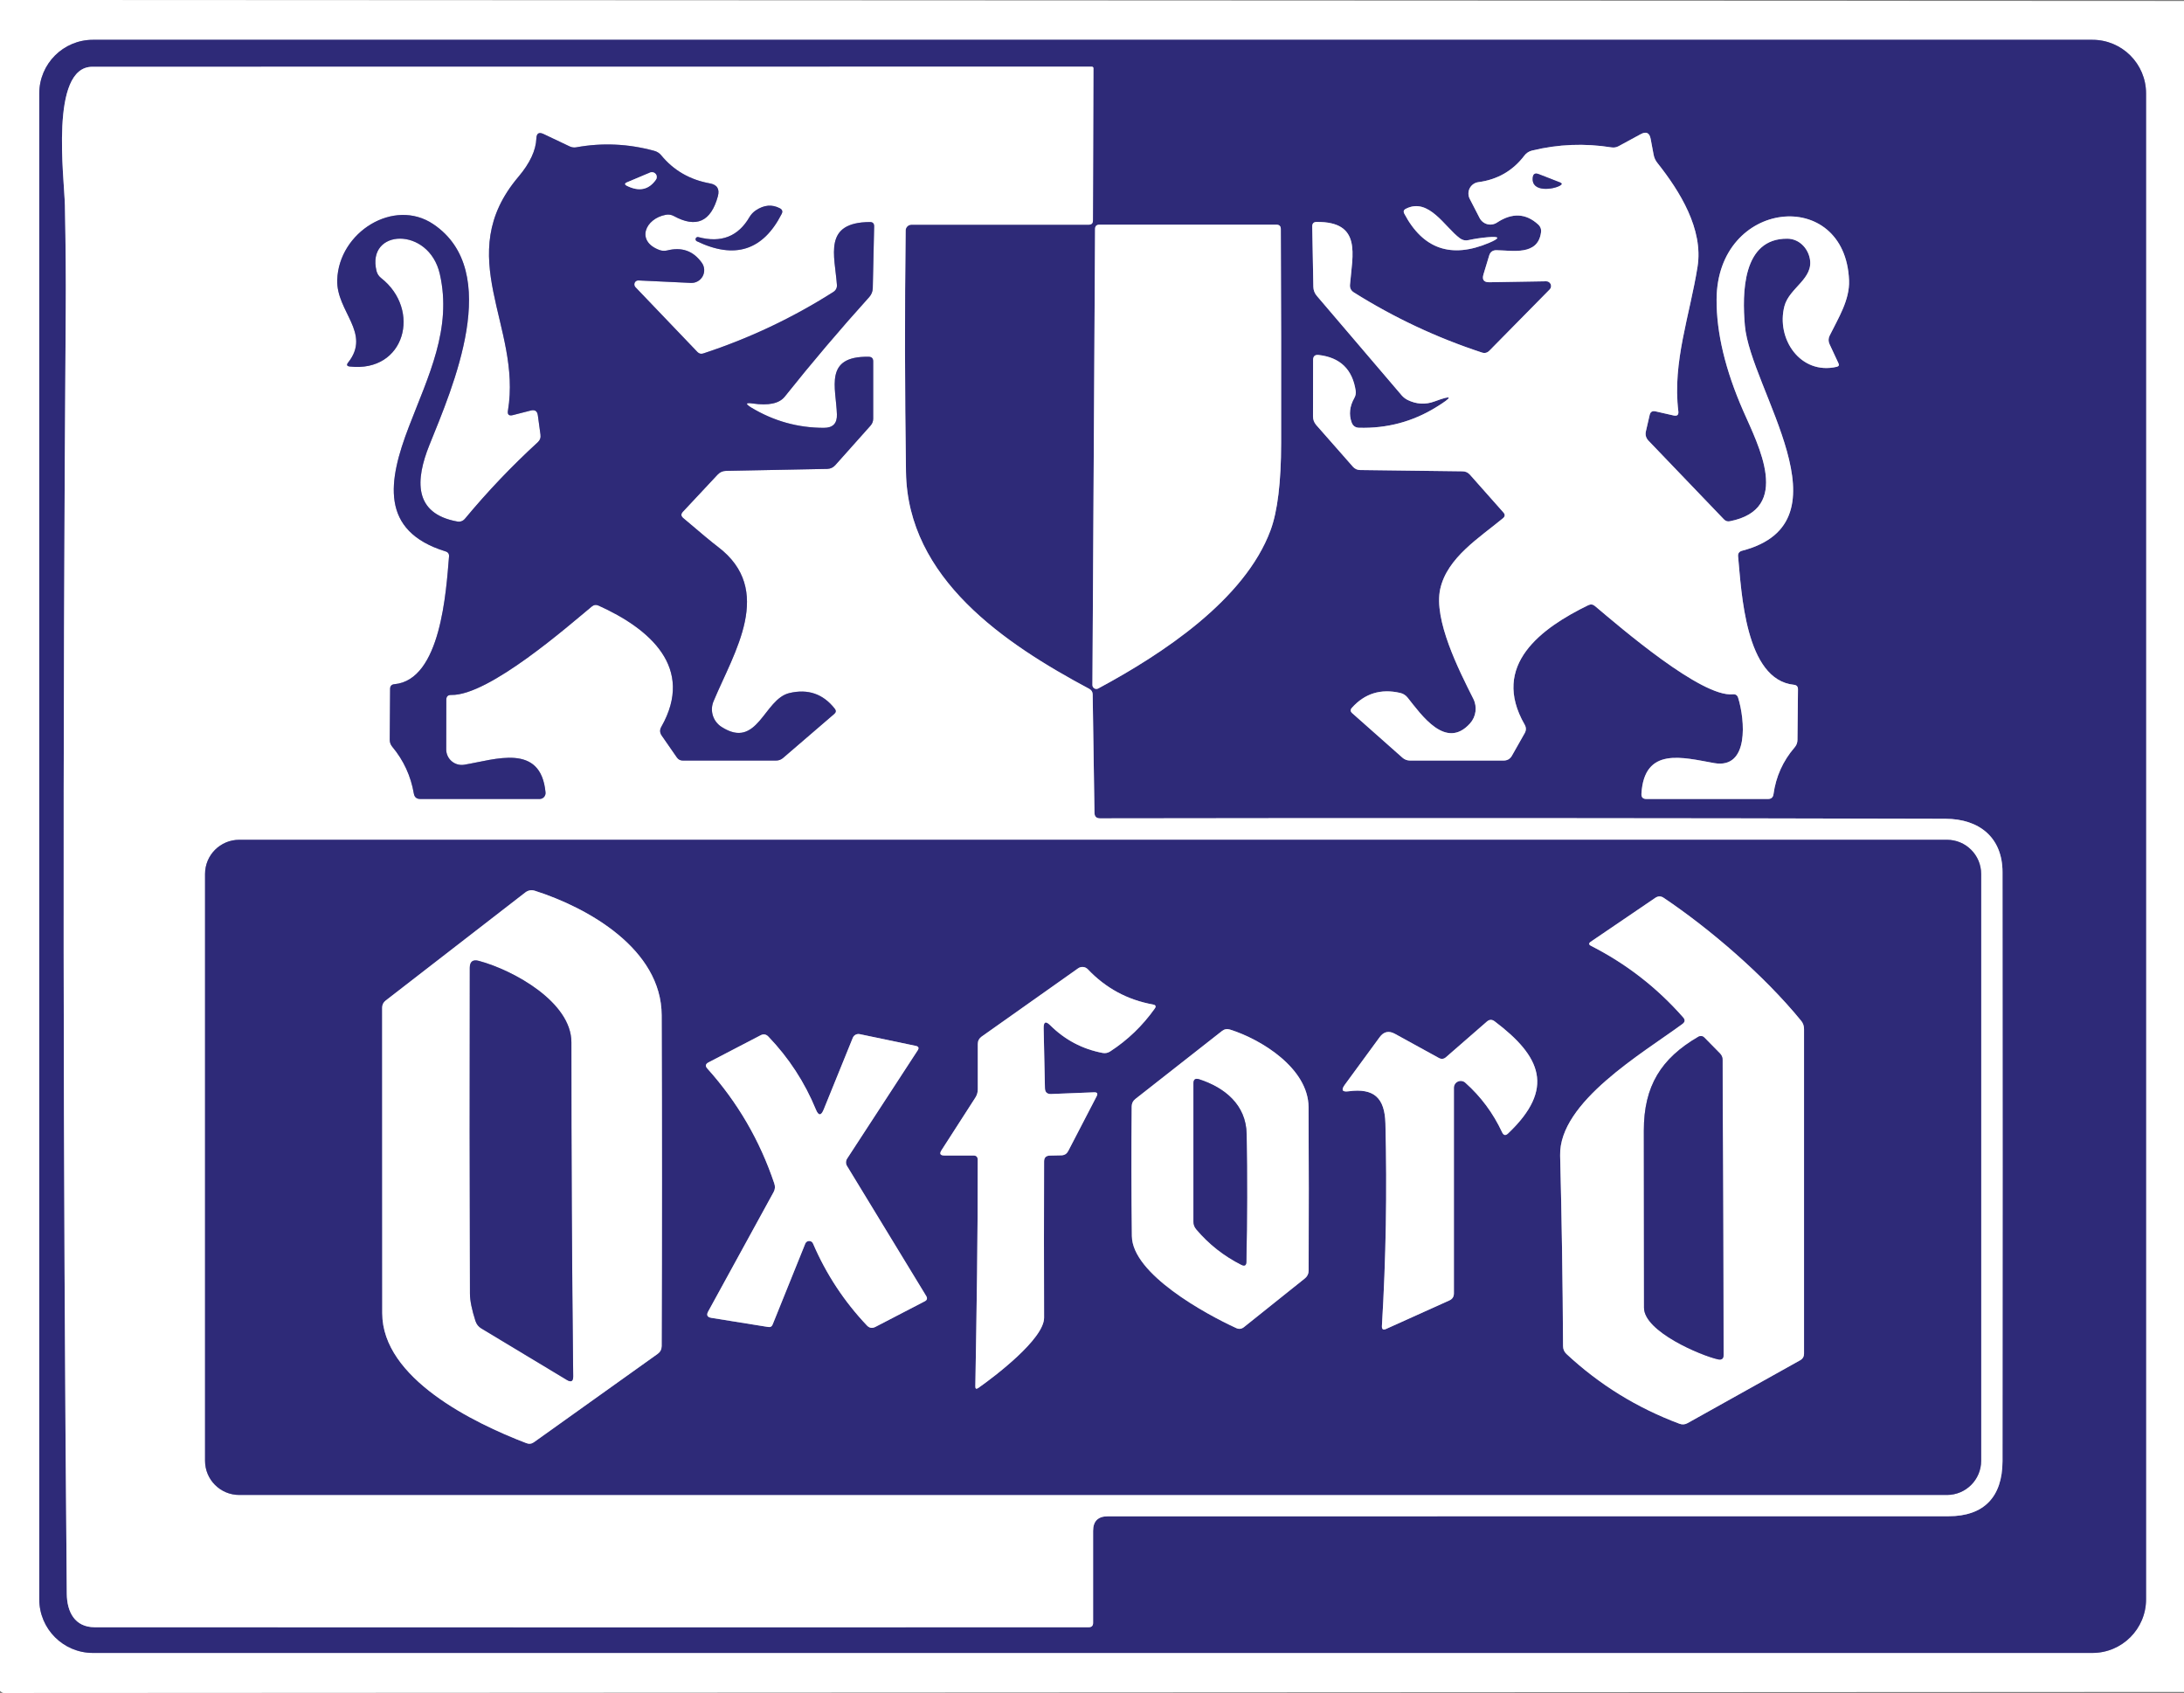
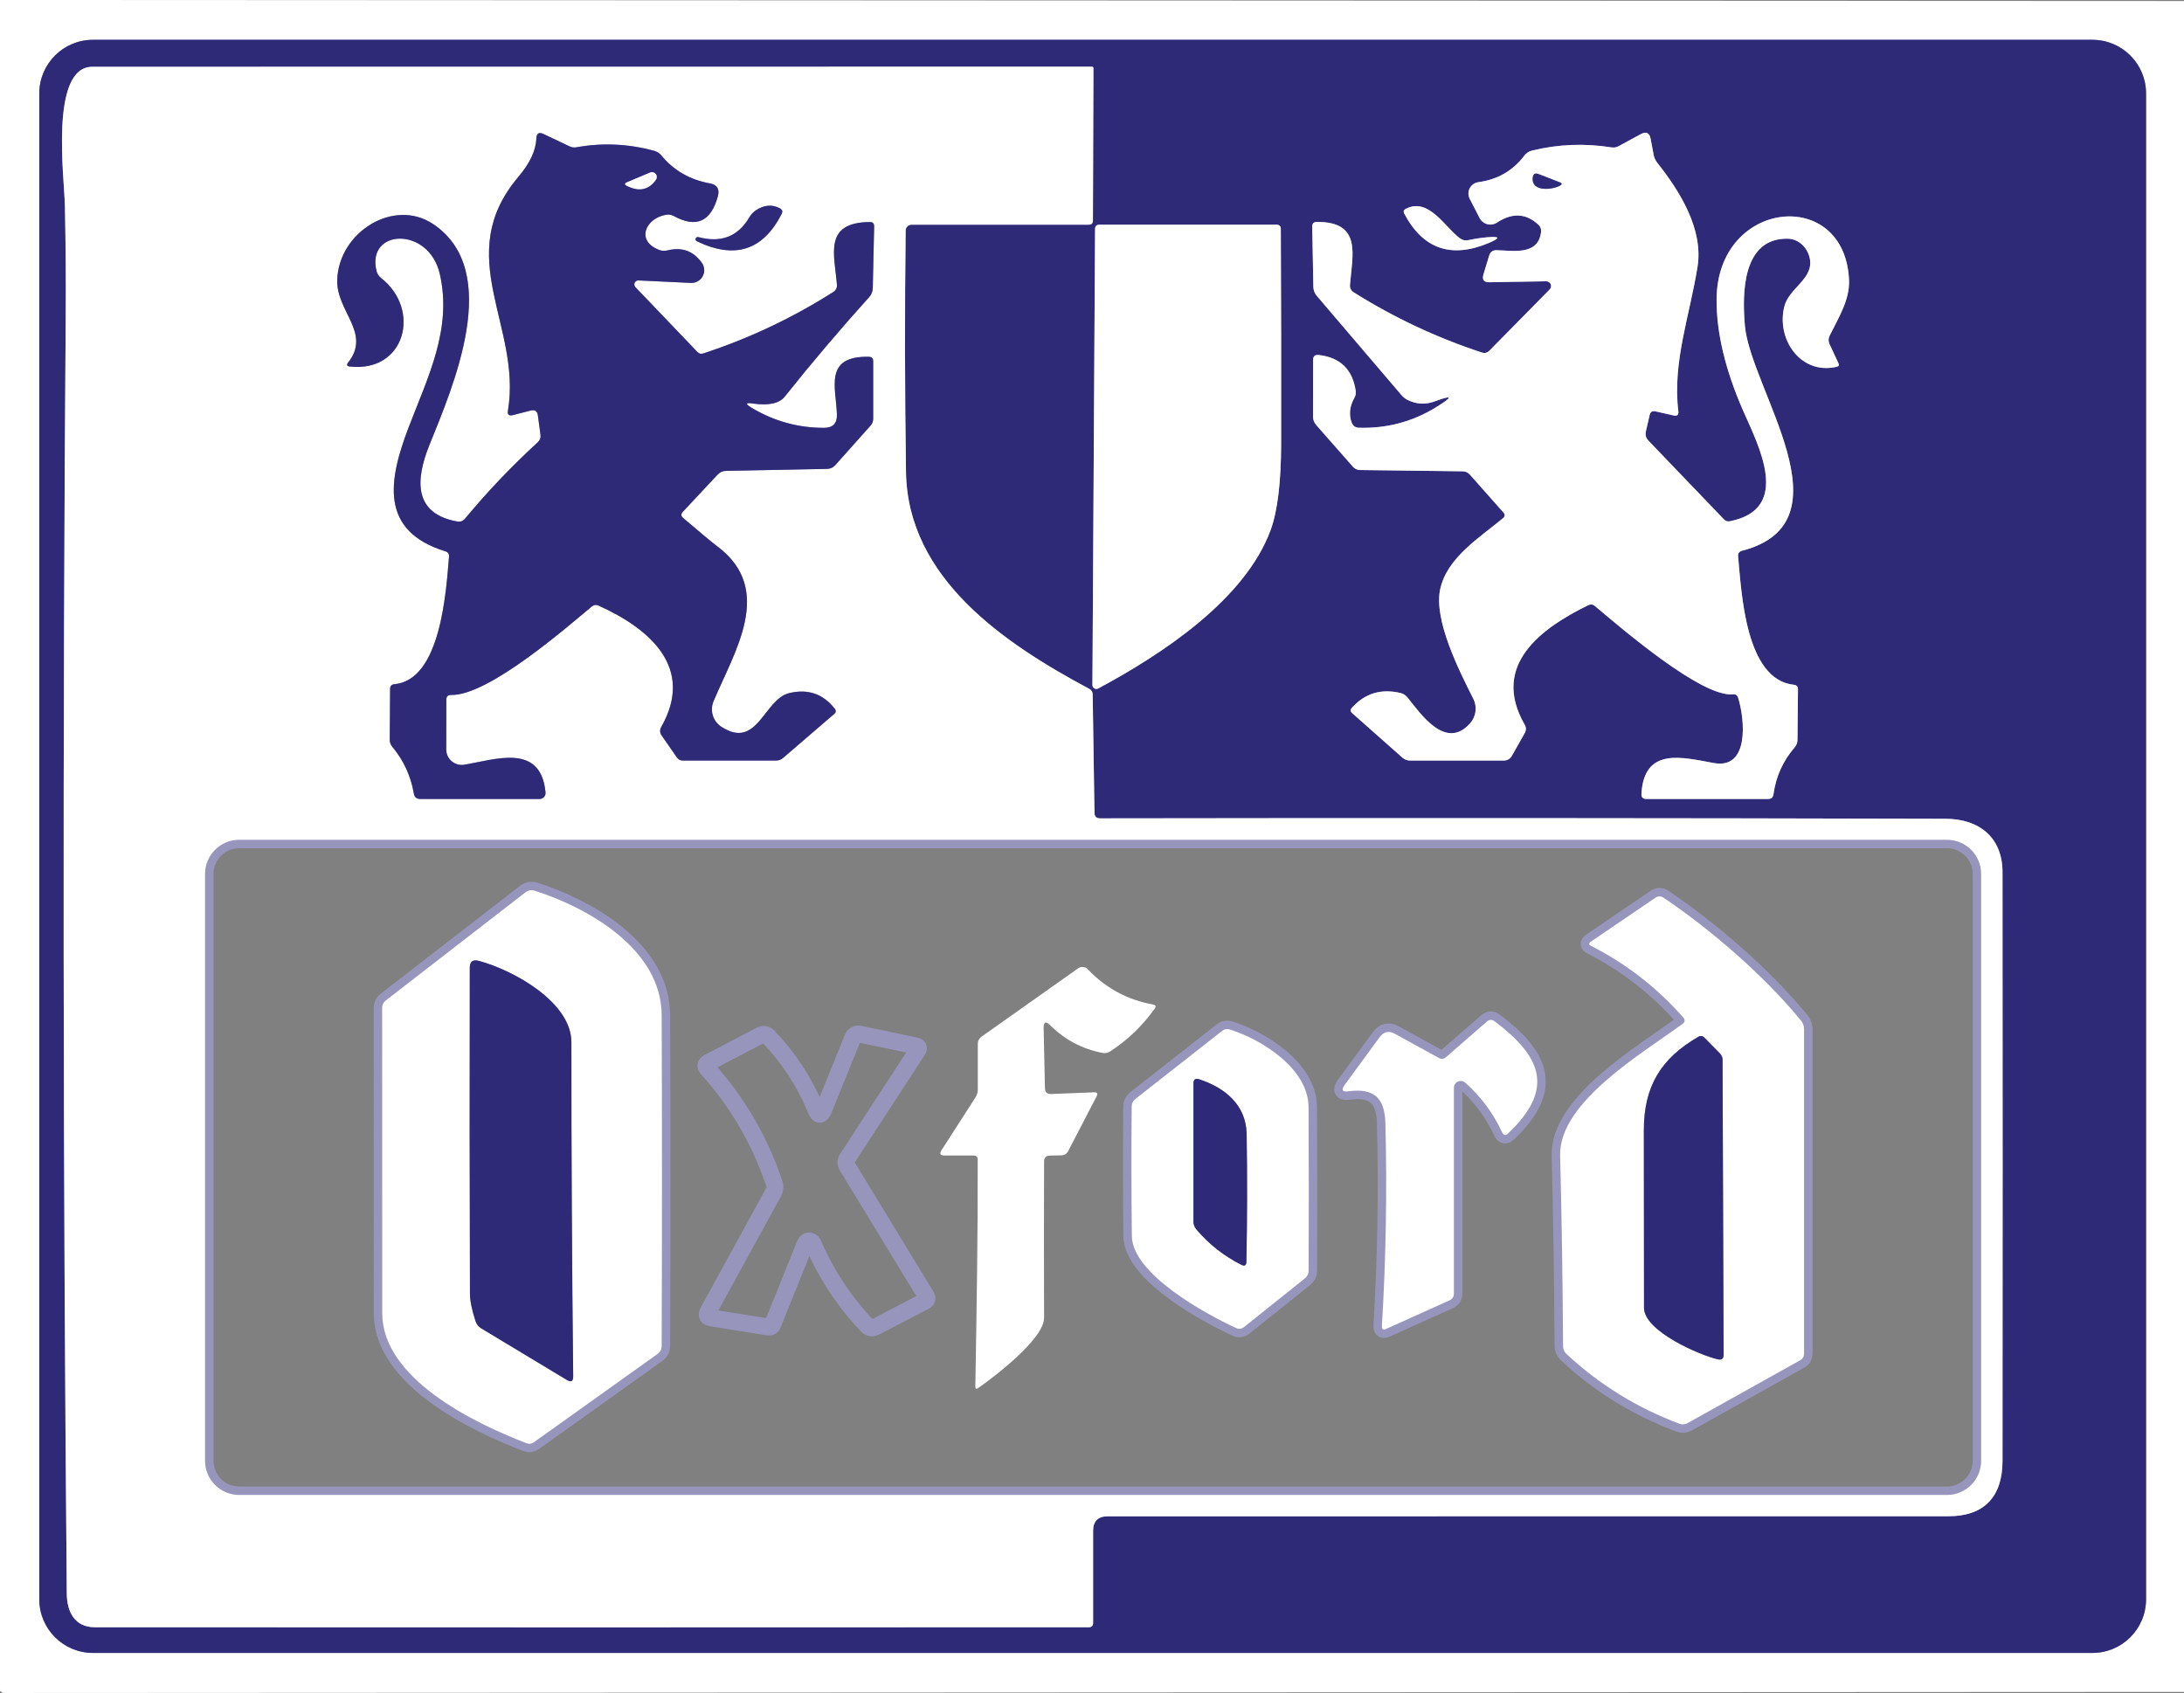
<svg xmlns="http://www.w3.org/2000/svg" width="129px" height="100px" viewBox="0 0 129 100" version="1.1">
  <rect x="0" y="0" width="129" height="100" fill="#808080" stroke="none" />
  <title>Hamelin gmbh Oxoford Markenlogo</title>
  <g id="Hamelin-gmbh-Oxoford-Markenlogo" stroke="none" stroke-width="1" fill="none" fill-rule="evenodd">
    <g id="1873955">
      <g id="Group" transform="translate(2.32, 2.351)" stroke="#9795BC">
        <path d="M124.439,3.168 C124.439,1.418 123.021,-3.58407433e-15 121.271,-3.58407433e-15 L3.168,-3.58407433e-15 C1.418,-3.58407433e-15 2.68805575e-15,1.418 2.68805575e-15,3.168 L2.68805575e-15,92.116 C2.68805575e-15,93.865 1.418,95.284 3.168,95.284 L121.271,95.284 C123.021,95.284 124.439,93.865 124.439,92.116 L124.439,3.168" id="Path" />
        <path d="M1.564,15.839 C1.379,41.153 1.399,66.47 1.624,91.788 C1.634,92.878 2.108,93.76 3.264,93.765 C22.835,93.776 42.409,93.776 61.987,93.765 C62.159,93.765 62.245,93.68 62.245,93.508 L62.245,88.081 C62.245,87.502 62.534,87.213 63.112,87.213 C79.694,87.213 96.251,87.211 112.782,87.208 C114.85,87.208 115.955,86.078 115.96,83.955 C115.97,72.36 115.97,60.763 115.96,49.165 C115.96,47.142 114.613,46.018 112.59,46.013 C95.958,45.969 79.314,45.96 62.658,45.987 C62.44,45.987 62.329,45.878 62.325,45.66 L62.219,38.663 C62.216,38.519 62.15,38.411 62.023,38.34 C57.019,35.667 51.289,31.823 51.193,25.528 C51.122,20.763 51.116,16.008 51.173,11.264 C51.173,11.074 51.329,10.921 51.521,10.921 L61.987,10.921 C62.152,10.921 62.235,10.838 62.235,10.673 L62.265,1.69 C62.265,1.623 62.231,1.589 62.164,1.589 C42.485,1.586 22.808,1.587 3.132,1.594 C0.6,1.594 1.483,8.197 1.513,9.791 C1.56,12.249 1.577,14.265 1.564,15.839" id="Path" />
        <path d="M100.58,30.179 C107.097,28.484 101.064,20.636 100.741,16.873 C100.58,14.981 100.585,11.718 103.259,11.748 C103.929,11.758 104.434,12.272 104.57,12.883 C104.847,14.103 103.375,14.633 103.082,15.723 C102.567,17.649 104.02,19.818 106.174,19.314 C106.292,19.284 106.324,19.215 106.27,19.107 L105.745,17.982 C105.665,17.811 105.666,17.641 105.75,17.473 C106.265,16.434 106.941,15.364 106.895,14.209 C106.673,8.646 99.097,9.402 99.072,15.339 C99.062,17.31 99.586,19.504 100.646,21.922 C101.538,23.96 103.541,27.718 99.854,28.439 C99.719,28.466 99.603,28.429 99.506,28.328 L95.052,23.682 C94.9,23.524 94.848,23.339 94.895,23.127 L95.117,22.164 C95.161,21.976 95.277,21.903 95.465,21.947 L96.53,22.189 C96.745,22.24 96.839,22.156 96.812,21.937 C96.454,19.052 97.498,16.242 97.947,13.402 C98.3,11.188 96.898,8.943 95.586,7.289 C95.462,7.137 95.383,6.966 95.349,6.774 L95.178,5.856 C95.111,5.493 94.916,5.399 94.593,5.574 L93.281,6.285 C93.15,6.356 93.011,6.379 92.863,6.356 C91.285,6.103 89.722,6.166 88.172,6.542 C87.987,6.589 87.837,6.687 87.723,6.835 C87.043,7.733 86.137,8.257 85.004,8.409 C84.785,8.436 84.594,8.569 84.492,8.765 C84.39,8.961 84.389,9.195 84.489,9.392 L85.074,10.527 C85.168,10.708 85.334,10.84 85.531,10.891 C85.727,10.942 85.935,10.907 86.103,10.794 C86.995,10.206 87.803,10.243 88.53,10.905 C88.671,11.033 88.728,11.191 88.701,11.38 C88.515,12.762 87.037,12.444 86.063,12.429 C85.844,12.429 85.703,12.533 85.639,12.741 L85.301,13.856 C85.207,14.172 85.325,14.327 85.654,14.32 L89.009,14.265 C89.123,14.263 89.227,14.33 89.272,14.435 C89.318,14.54 89.295,14.662 89.216,14.744 L85.649,18.366 C85.522,18.493 85.374,18.529 85.206,18.472 C82.542,17.597 80.022,16.414 77.644,14.921 C77.48,14.816 77.404,14.667 77.417,14.472 C77.564,12.691 78.134,10.729 75.44,10.759 C75.272,10.763 75.188,10.85 75.188,11.021 L75.253,14.583 C75.257,14.788 75.326,14.969 75.46,15.127 L80.474,21.004 C80.572,21.115 80.686,21.204 80.817,21.271 C81.345,21.53 81.876,21.56 82.411,21.362 C83.501,20.958 83.531,21.073 82.502,21.705 C81.116,22.559 79.598,22.963 77.947,22.916 C77.732,22.909 77.587,22.803 77.513,22.598 C77.345,22.127 77.399,21.646 77.675,21.155 C77.749,21.024 77.776,20.884 77.755,20.736 C77.567,19.469 76.839,18.763 75.571,18.618 C75.349,18.591 75.238,18.69 75.238,18.916 L75.233,22.245 C75.233,22.436 75.297,22.606 75.425,22.754 L77.594,25.221 C77.705,25.345 77.844,25.409 78.013,25.412 L84.061,25.488 C84.235,25.488 84.382,25.554 84.499,25.685 L86.477,27.914 C86.591,28.039 86.583,28.155 86.451,28.262 C85.064,29.412 83.163,30.583 82.749,32.434 C82.346,34.26 83.849,37.231 84.701,38.921 C84.945,39.401 84.866,39.982 84.504,40.383 C83.082,41.962 81.644,39.889 80.822,38.855 C80.704,38.71 80.557,38.618 80.378,38.578 C79.238,38.315 78.288,38.609 77.528,39.46 C77.431,39.571 77.438,39.675 77.549,39.773 L80.515,42.401 C80.639,42.512 80.785,42.569 80.953,42.573 L86.492,42.573 C86.71,42.573 86.873,42.478 86.981,42.29 L87.738,40.953 C87.832,40.785 87.83,40.617 87.733,40.449 C85.705,36.923 88.747,34.734 91.491,33.397 C91.635,33.327 91.768,33.343 91.889,33.448 C93.392,34.714 98.179,38.845 100.025,38.658 C100.193,38.641 100.301,38.714 100.348,38.875 C100.747,40.161 101.009,43.087 98.931,42.724 C97.084,42.396 94.794,41.73 94.633,44.54 C94.623,44.741 94.719,44.842 94.921,44.842 L102.113,44.842 C102.298,44.842 102.404,44.75 102.431,44.565 C102.576,43.519 102.991,42.598 103.677,41.801 C103.792,41.67 103.849,41.518 103.849,41.347 L103.879,38.361 C103.879,38.203 103.8,38.115 103.642,38.098 C100.757,37.806 100.545,32.605 100.343,30.522 C100.323,30.34 100.402,30.226 100.58,30.179" id="Path" />
        <path d="M83.914,11.728 C83.032,11.087 82.073,9.286 80.716,9.982 C80.588,10.046 80.558,10.142 80.625,10.27 C81.732,12.361 83.4,12.937 85.629,11.995 C86.305,11.709 86.278,11.598 85.549,11.662 C85.169,11.696 84.79,11.753 84.414,11.834 C84.232,11.874 84.066,11.839 83.914,11.728" id="Path" />
-         <path d="M62.361,11.178 L62.204,38.108 C62.203,38.191 62.246,38.268 62.316,38.31 C62.387,38.353 62.475,38.355 62.547,38.315 C66.32,36.288 71.203,33.084 72.726,28.968 C73.14,27.852 73.348,26.135 73.352,23.818 C73.359,19.625 73.352,15.412 73.332,11.178 C73.332,11.006 73.244,10.921 73.069,10.921 L62.618,10.921 C62.446,10.921 62.361,11.006 62.361,11.178" id="Path" />
+         <path d="M62.361,11.178 L62.204,38.108 C62.203,38.191 62.246,38.268 62.316,38.31 C62.387,38.353 62.475,38.355 62.547,38.315 C66.32,36.288 71.203,33.084 72.726,28.968 C73.14,27.852 73.348,26.135 73.352,23.818 C73.359,19.625 73.352,15.412 73.332,11.178 C73.332,11.006 73.244,10.921 73.069,10.921 L62.618,10.921 " id="Path" />
        <path d="M42.144,21.483 C43.079,21.617 43.707,21.483 44.03,21.079 C45.628,19.075 47.292,17.113 49.024,15.193 C49.155,15.045 49.224,14.872 49.231,14.673 L49.312,11.021 C49.315,10.85 49.232,10.764 49.064,10.764 C46.275,10.779 46.986,12.731 47.112,14.472 C47.126,14.653 47.055,14.794 46.9,14.895 C44.496,16.425 41.935,17.636 39.218,18.527 C39.087,18.571 38.973,18.542 38.875,18.441 L35.213,14.613 C35.147,14.542 35.129,14.439 35.167,14.351 C35.206,14.263 35.294,14.209 35.39,14.214 L38.487,14.361 C38.775,14.375 39.046,14.222 39.184,13.968 C39.321,13.715 39.301,13.404 39.132,13.17 C38.631,12.467 37.949,12.225 37.084,12.444 C36.926,12.481 36.772,12.471 36.62,12.414 C35.228,11.889 35.783,10.562 37.009,10.335 C37.177,10.305 37.335,10.33 37.483,10.411 C38.805,11.134 39.67,10.746 40.081,9.246 C40.198,8.812 40.037,8.557 39.596,8.479 C38.42,8.264 37.466,7.712 36.736,6.825 C36.625,6.69 36.486,6.601 36.318,6.557 C34.784,6.14 33.251,6.071 31.718,6.351 C31.586,6.374 31.459,6.357 31.334,6.3 L29.781,5.564 C29.512,5.439 29.372,5.525 29.362,5.821 C29.335,6.53 28.982,7.287 28.303,8.091 C24.333,12.772 28.515,16.908 27.682,21.902 C27.642,22.137 27.738,22.226 27.97,22.169 L29.034,21.897 C29.276,21.836 29.414,21.93 29.448,22.179 L29.604,23.319 C29.631,23.497 29.577,23.649 29.443,23.773 C27.906,25.182 26.473,26.687 25.145,28.288 C25.024,28.429 24.873,28.484 24.691,28.454 C22.093,27.985 22.214,25.997 23.042,23.939 C24.419,20.52 27.415,13.68 23.274,10.89 C20.943,9.322 17.685,11.364 17.599,14.184 C17.538,16.05 19.627,17.311 18.245,19.062 C18.134,19.2 18.166,19.279 18.34,19.299 C21.614,19.667 22.578,15.945 20.192,14.073 C20.054,13.966 19.963,13.828 19.919,13.66 C19.304,11.153 23.006,11.006 23.657,13.826 C24.398,17.059 22.971,19.879 21.831,22.855 C20.61,26.033 20.086,29.014 24,30.219 C24.148,30.266 24.215,30.367 24.202,30.522 C24.03,32.56 23.723,37.821 20.974,38.063 C20.805,38.08 20.721,38.172 20.721,38.34 L20.701,41.347 C20.701,41.501 20.75,41.638 20.847,41.755 C21.52,42.559 21.945,43.482 22.124,44.525 C22.161,44.736 22.287,44.842 22.502,44.842 L29.554,44.842 C29.652,44.843 29.747,44.801 29.813,44.727 C29.879,44.653 29.912,44.554 29.902,44.454 C29.624,41.513 26.931,42.517 25.105,42.82 C24.838,42.864 24.565,42.789 24.359,42.614 C24.153,42.439 24.035,42.182 24.035,41.912 L24.04,38.981 C24.04,38.789 24.136,38.695 24.328,38.699 C26.562,38.754 31.324,34.552 32.631,33.478 C32.755,33.374 32.891,33.355 33.039,33.422 C36.045,34.779 38.729,37.079 36.741,40.58 C36.641,40.755 36.647,40.926 36.762,41.095 L37.665,42.396 C37.749,42.514 37.863,42.573 38.008,42.573 L43.521,42.573 C43.675,42.573 43.812,42.522 43.929,42.421 L46.956,39.818 C47.063,39.724 47.074,39.622 46.986,39.511 C46.297,38.633 45.402,38.325 44.303,38.588 C42.794,38.946 42.431,41.957 40.298,40.585 C39.795,40.264 39.595,39.628 39.823,39.077 C41.039,36.166 43.455,32.499 40.076,29.942 C39.753,29.7 39.072,29.135 38.033,28.247 C37.898,28.133 37.892,28.01 38.013,27.879 L40.066,25.685 C40.2,25.54 40.365,25.466 40.56,25.463 L46.542,25.347 C46.731,25.34 46.889,25.266 47.016,25.125 L49.095,22.794 C49.202,22.677 49.256,22.537 49.256,22.376 L49.256,18.991 C49.256,18.816 49.169,18.727 48.994,18.724 C46.325,18.673 47.062,20.545 47.112,22.124 C47.132,22.658 46.875,22.924 46.34,22.921 C44.81,22.921 43.383,22.522 42.058,21.725 C41.688,21.5 41.717,21.419 42.144,21.483" id="Path" />
        <path d="M38.921,11.652 C38.858,11.64 38.795,11.675 38.773,11.735 C38.75,11.795 38.774,11.862 38.83,11.894 C41.076,12.98 42.749,12.444 43.849,10.285 C43.923,10.14 43.887,10.029 43.743,9.952 C43.282,9.71 42.81,9.75 42.325,10.073 C42.171,10.177 42.046,10.309 41.952,10.467 C41.283,11.62 40.272,12.015 38.921,11.652" id="Path" />
        <path d="M114.699,49.271 C114.699,48.157 113.795,47.253 112.681,47.253 L11.808,47.253 C10.694,47.253 9.791,48.157 9.791,49.271 L9.791,83.934 C9.791,85.049 10.694,85.952 11.808,85.952 L112.681,85.952 C113.795,85.952 114.699,85.049 114.699,83.934 L114.699,49.271" id="Path" />
        <path d="M34.719,8.631 C35.435,8.98 36.002,8.859 36.419,8.267 C36.493,8.164 36.489,8.023 36.409,7.924 C36.329,7.825 36.192,7.792 36.076,7.844 L34.724,8.414 C34.562,8.481 34.561,8.553 34.719,8.631" id="Path" />
        <path d="M89.821,8.424 L88.565,7.934 C88.35,7.85 88.232,7.923 88.212,8.151 C88.126,9.034 89.448,8.842 89.836,8.605 C89.954,8.535 89.949,8.474 89.821,8.424" id="Path" />
        <path d="M36.762,57.619 C36.752,53.705 32.404,51.264 29.271,50.265 C29.066,50.201 28.878,50.235 28.706,50.366 L20.464,56.747 C20.323,56.854 20.252,56.995 20.252,57.17 C20.252,63.186 20.254,69.202 20.257,75.218 C20.257,79.062 25.629,81.69 28.767,82.89 C28.928,82.954 29.079,82.936 29.221,82.835 L36.525,77.619 C36.679,77.508 36.758,77.355 36.762,77.16 C36.785,70.63 36.785,64.116 36.762,57.619" id="Path" />
        <path d="M104.061,57.937 C101.846,55.223 98.618,52.474 95.95,50.683 C95.785,50.569 95.618,50.569 95.45,50.683 L91.637,53.276 C91.509,53.367 91.516,53.448 91.657,53.518 C93.739,54.578 95.553,55.987 97.1,57.745 C97.224,57.89 97.211,58.018 97.059,58.129 C94.714,59.859 89.75,62.739 89.831,65.907 C89.925,69.619 89.982,73.369 90.003,77.155 C90.003,77.34 90.07,77.496 90.204,77.624 C92.145,79.433 94.369,80.807 96.878,81.745 C97.046,81.809 97.209,81.796 97.367,81.705 L104.005,77.997 C104.16,77.91 104.237,77.779 104.237,77.604 L104.237,58.431 C104.237,58.243 104.178,58.078 104.061,57.937" id="Path" />
-         <path d="M59.718,58.214 C60.582,59.072 61.611,59.615 62.805,59.844 C62.963,59.874 63.111,59.845 63.248,59.758 C64.284,59.085 65.164,58.24 65.887,57.221 C65.977,57.093 65.944,57.014 65.786,56.984 C64.276,56.711 62.991,56.017 61.932,54.9 C61.782,54.743 61.539,54.72 61.362,54.845 L55.657,58.88 C55.509,58.988 55.435,59.132 55.435,59.314 L55.435,61.992 C55.435,62.167 55.388,62.329 55.294,62.477 L53.291,65.589 C53.157,65.797 53.214,65.902 53.463,65.902 L55.178,65.902 C55.346,65.902 55.43,65.986 55.43,66.154 C55.44,70.633 55.364,75.077 55.289,79.536 C55.285,79.684 55.344,79.716 55.465,79.632 C56.429,78.956 59.354,76.736 59.349,75.48 C59.339,72.417 59.339,69.342 59.349,66.255 C59.349,66.029 59.462,65.913 59.687,65.907 L60.378,65.892 C60.557,65.885 60.688,65.802 60.772,65.644 L62.451,62.406 C62.539,62.241 62.488,62.162 62.3,62.169 L59.773,62.27 C59.528,62.28 59.403,62.162 59.4,61.917 L59.324,58.381 C59.317,58.001 59.449,57.945 59.718,58.214" id="Path" />
        <path d="M83.556,61.897 C83.558,61.739 83.652,61.596 83.796,61.532 C83.94,61.468 84.109,61.494 84.227,61.599 C85.148,62.42 85.875,63.398 86.406,64.535 C86.493,64.716 86.609,64.738 86.754,64.6 C89.554,61.947 88.701,60.04 85.957,57.972 C85.802,57.858 85.653,57.863 85.508,57.987 L83.087,60.096 C82.959,60.207 82.82,60.222 82.668,60.141 L80.071,58.714 C79.711,58.515 79.41,58.583 79.168,58.916 L77.11,61.725 C76.884,62.034 76.962,62.162 77.342,62.108 C78.825,61.912 79.47,62.487 79.511,64.005 C79.612,68.007 79.543,71.997 79.304,75.975 C79.294,76.166 79.376,76.224 79.551,76.146 L83.289,74.462 C83.467,74.381 83.556,74.243 83.556,74.048 L83.556,61.897" id="Path" />
        <path d="M74.971,63.042 C74.956,60.757 72.182,59.042 70.325,58.462 C70.154,58.408 69.996,58.438 69.851,58.552 L64.741,62.562 C64.597,62.677 64.525,62.825 64.525,63.006 C64.501,65.559 64.504,68.111 64.535,70.663 C64.565,72.903 68.893,75.269 70.699,76.096 C70.86,76.17 71.011,76.151 71.153,76.04 L74.754,73.16 C74.899,73.042 74.973,72.891 74.976,72.706 C74.989,69.475 74.988,66.253 74.971,63.042" id="Path" />
        <path d="M45.871,63.188 C45.206,61.57 44.269,60.133 43.062,58.875 C42.927,58.737 42.776,58.712 42.608,58.799 L39.526,60.404 C39.348,60.498 39.326,60.619 39.46,60.767 C41.246,62.754 42.564,65.017 43.415,67.556 C43.475,67.731 43.462,67.899 43.375,68.061 L39.511,75.112 C39.393,75.324 39.454,75.45 39.692,75.491 L43.052,76.03 C43.183,76.054 43.272,76.003 43.319,75.879 L45.246,71.102 C45.284,71.011 45.373,70.951 45.471,70.95 C45.57,70.949 45.66,71.007 45.7,71.097 C46.477,72.906 47.539,74.522 48.888,75.945 C49.032,76.096 49.199,76.123 49.387,76.025 L52.303,74.512 C52.441,74.441 52.469,74.339 52.388,74.204 L47.707,66.517 C47.627,66.384 47.631,66.216 47.718,66.083 L51.879,59.697 C51.976,59.553 51.939,59.462 51.768,59.425 L48.459,58.734 C48.287,58.699 48.115,58.79 48.05,58.951 L46.33,63.188 C46.179,63.561 46.026,63.561 45.871,63.188" id="Path" />
        <path d="M31.43,59.218 C31.435,56.852 28.025,54.961 25.967,54.406 C25.607,54.309 25.427,54.446 25.427,54.82 C25.414,61.32 25.417,67.736 25.438,74.068 C25.441,74.478 25.55,75.016 25.765,75.682 C25.829,75.874 25.947,76.02 26.119,76.121 L31.168,79.163 C31.417,79.311 31.539,79.238 31.536,78.946 C31.462,72.372 31.427,65.796 31.43,59.218" id="Path" />
        <path d="M94.784,74.895 C94.789,76.303 98.149,77.72 99.153,77.942 C99.375,77.992 99.485,77.903 99.485,77.675 L99.425,60.252 C99.425,60.108 99.375,59.983 99.274,59.879 L98.361,58.951 C98.25,58.833 98.124,58.815 97.982,58.895 C95.808,60.161 94.769,61.786 94.774,64.439 C94.781,67.929 94.784,71.415 94.784,74.895" id="Path" />
        <path d="M71.314,64.636 C71.284,62.9 70.013,61.887 68.504,61.397 C68.282,61.327 68.172,61.409 68.172,61.644 L68.172,69.801 C68.172,69.976 68.229,70.13 68.343,70.265 C69.083,71.139 69.969,71.837 71.001,72.358 C71.196,72.456 71.296,72.395 71.299,72.177 C71.349,69.644 71.354,67.131 71.314,64.636" id="Path" />
      </g>
      <path d="M0,0 L129.13,0.061 L129.13,99.934 L0.222,100 C0.178,100 0.14,99.987 0.106,99.96 C0.072,99.929 0.037,99.901 0,99.874 L0,0 Z M126.759,5.518 C126.759,3.769 125.341,2.351 123.591,2.351 L5.488,2.351 C3.739,2.351 2.32,3.769 2.32,5.518 L2.32,94.467 C2.32,96.216 3.739,97.634 5.488,97.634 L123.591,97.634 C125.341,97.634 126.759,96.216 126.759,94.467 L126.759,5.518 Z" id="Shape" fill="#FFFFFF" fill-rule="nonzero" />
      <path d="M126.759,94.467 C126.759,96.216 125.341,97.634 123.591,97.634 L5.488,97.634 C3.739,97.634 2.32,96.216 2.32,94.467 L2.32,5.518 C2.32,3.769 3.739,2.351 5.488,2.351 L123.591,2.351 C125.341,2.351 126.759,3.769 126.759,5.518 L126.759,94.467 Z M3.884,18.189 C3.699,43.504 3.719,68.821 3.945,94.139 C3.955,95.228 4.429,96.111 5.584,96.116 C25.155,96.126 44.73,96.126 64.308,96.116 C64.479,96.116 64.565,96.03 64.565,95.859 L64.565,90.431 C64.565,89.853 64.854,89.564 65.433,89.564 C82.014,89.564 98.571,89.562 115.102,89.559 C117.17,89.559 118.275,88.429 118.28,86.305 C118.29,74.71 118.29,63.114 118.28,51.516 C118.28,49.493 116.933,48.368 114.91,48.363 C98.278,48.319 81.634,48.311 64.979,48.338 C64.76,48.338 64.649,48.229 64.646,48.01 L64.54,41.014 C64.536,40.869 64.471,40.762 64.343,40.691 C59.339,38.018 53.609,34.174 53.513,27.879 C53.443,23.114 53.436,18.359 53.493,13.614 C53.493,13.425 53.649,13.271 53.841,13.271 L64.308,13.271 C64.472,13.271 64.555,13.189 64.555,13.024 L64.585,4.04 C64.585,3.973 64.551,3.939 64.484,3.939 C44.805,3.936 25.128,3.938 5.453,3.945 C2.921,3.945 3.803,10.547 3.834,12.141 C3.881,14.599 3.897,16.615 3.884,18.189 Z M102.9,32.53 C109.417,30.835 103.385,22.986 103.062,19.223 C102.9,17.332 102.905,14.068 105.579,14.098 C106.25,14.108 106.754,14.623 106.89,15.233 C107.168,16.454 105.695,16.984 105.402,18.073 C104.888,20 106.34,22.169 108.494,21.665 C108.612,21.634 108.644,21.565 108.59,21.458 L108.066,20.333 C107.985,20.161 107.987,19.992 108.071,19.823 C108.585,18.784 109.261,17.715 109.216,16.56 C108.994,10.996 101.417,11.753 101.392,17.69 C101.382,19.66 101.907,21.855 102.966,24.272 C103.859,26.31 105.861,30.068 102.174,30.789 C102.04,30.816 101.923,30.779 101.826,30.678 L97.372,26.033 C97.221,25.875 97.169,25.69 97.216,25.478 L97.438,24.515 C97.481,24.326 97.597,24.254 97.786,24.298 L98.85,24.54 C99.065,24.59 99.159,24.506 99.132,24.288 C98.774,21.402 99.818,18.593 100.267,15.753 C100.62,13.538 99.218,11.294 97.907,9.639 C97.782,9.488 97.703,9.317 97.67,9.125 L97.498,8.207 C97.431,7.844 97.236,7.749 96.913,7.924 L95.602,8.636 C95.47,8.706 95.331,8.73 95.183,8.706 C93.606,8.454 92.042,8.516 90.492,8.893 C90.307,8.94 90.157,9.037 90.043,9.185 C89.364,10.083 88.457,10.608 87.324,10.759 C87.106,10.787 86.915,10.92 86.812,11.115 C86.71,11.311 86.709,11.545 86.81,11.743 L87.395,12.878 C87.489,13.058 87.655,13.191 87.851,13.242 C88.047,13.293 88.256,13.257 88.424,13.145 C89.315,12.557 90.124,12.594 90.85,13.256 C90.991,13.384 91.048,13.542 91.021,13.73 C90.835,15.112 89.357,14.794 88.383,14.779 C88.165,14.779 88.024,14.884 87.96,15.092 L87.622,16.207 C87.528,16.523 87.645,16.678 87.975,16.671 L91.329,16.615 C91.443,16.614 91.547,16.681 91.593,16.786 C91.638,16.891 91.616,17.013 91.536,17.095 L87.97,20.716 C87.842,20.844 87.694,20.879 87.526,20.822 C84.863,19.948 82.342,18.764 79.965,17.271 C79.8,17.167 79.724,17.017 79.738,16.822 C79.884,15.042 80.454,13.079 77.76,13.11 C77.592,13.113 77.508,13.201 77.508,13.372 L77.574,16.933 C77.577,17.138 77.646,17.32 77.781,17.478 L82.794,23.354 C82.892,23.465 83.006,23.554 83.137,23.622 C83.665,23.881 84.197,23.911 84.731,23.712 C85.821,23.309 85.851,23.423 84.822,24.055 C83.437,24.91 81.918,25.313 80.267,25.266 C80.052,25.259 79.908,25.153 79.834,24.948 C79.665,24.478 79.719,23.997 79.995,23.506 C80.069,23.375 80.096,23.235 80.076,23.087 C79.887,21.819 79.159,21.113 77.892,20.968 C77.67,20.942 77.559,21.041 77.559,21.266 L77.554,24.595 C77.554,24.787 77.617,24.957 77.745,25.105 L79.914,27.571 C80.025,27.696 80.165,27.76 80.333,27.763 L86.381,27.839 C86.556,27.839 86.702,27.904 86.82,28.035 L88.797,30.265 C88.911,30.389 88.903,30.505 88.772,30.613 C87.385,31.763 85.483,32.933 85.069,34.784 C84.666,36.61 86.169,39.581 87.021,41.271 C87.265,41.751 87.187,42.333 86.825,42.734 C85.402,44.313 83.965,42.24 83.142,41.206 C83.025,41.061 82.877,40.968 82.699,40.928 C81.559,40.666 80.609,40.96 79.849,41.811 C79.751,41.922 79.758,42.026 79.869,42.124 L82.835,44.752 C82.959,44.863 83.106,44.92 83.274,44.923 L88.812,44.923 C89.031,44.923 89.194,44.829 89.301,44.641 L90.058,43.304 C90.152,43.136 90.15,42.968 90.053,42.799 C88.025,39.274 91.067,37.084 93.811,35.748 C93.955,35.677 94.088,35.694 94.209,35.798 C95.712,37.064 100.499,41.195 102.346,41.009 C102.514,40.992 102.621,41.064 102.668,41.226 C103.067,42.512 103.329,45.438 101.251,45.074 C99.405,44.747 97.115,44.081 96.953,46.89 C96.943,47.092 97.039,47.193 97.241,47.193 L104.434,47.193 C104.619,47.193 104.725,47.1 104.752,46.916 C104.896,45.87 105.311,44.948 105.997,44.151 C106.112,44.02 106.169,43.869 106.169,43.697 L106.199,40.711 C106.199,40.553 106.12,40.466 105.962,40.449 C103.077,40.156 102.865,34.956 102.663,32.873 C102.643,32.691 102.722,32.577 102.9,32.53 Z M86.235,14.078 C85.352,13.438 84.393,11.637 83.037,12.333 C82.909,12.397 82.879,12.493 82.946,12.62 C84.052,14.712 85.72,15.287 87.95,14.346 C88.625,14.06 88.599,13.949 87.869,14.013 C87.489,14.046 87.111,14.103 86.734,14.184 C86.552,14.224 86.386,14.189 86.235,14.078 Z M64.681,13.528 L64.525,40.459 C64.524,40.541 64.566,40.618 64.637,40.661 C64.707,40.703 64.795,40.705 64.868,40.666 C68.641,38.638 73.523,35.435 75.047,31.319 C75.46,30.203 75.669,28.486 75.672,26.169 C75.679,21.976 75.672,17.762 75.652,13.528 C75.652,13.357 75.565,13.271 75.39,13.271 L64.938,13.271 C64.767,13.271 64.681,13.357 64.681,13.528 Z" id="Shape" fill="#2E2A78" fill-rule="nonzero" />
      <path d="M3.834,12.141 C3.803,10.547 2.921,3.945 5.453,3.945 C25.128,3.938 44.805,3.936 64.484,3.939 C64.551,3.939 64.585,3.973 64.585,4.04 L64.555,13.024 C64.555,13.189 64.472,13.271 64.308,13.271 L53.841,13.271 C53.649,13.271 53.493,13.425 53.493,13.614 C53.436,18.359 53.443,23.114 53.513,27.879 C53.609,34.174 59.339,38.018 64.343,40.691 C64.471,40.762 64.536,40.869 64.54,41.014 L64.646,48.01 C64.649,48.229 64.76,48.338 64.979,48.338 C81.634,48.311 98.278,48.319 114.91,48.363 C116.933,48.368 118.28,49.493 118.28,51.516 C118.29,63.114 118.29,74.71 118.28,86.305 C118.275,88.429 117.17,89.559 115.102,89.559 C98.571,89.562 82.014,89.564 65.433,89.564 C64.854,89.564 64.565,89.853 64.565,90.431 L64.565,95.859 C64.565,96.03 64.479,96.116 64.308,96.116 C44.73,96.126 25.155,96.126 5.584,96.116 C4.429,96.111 3.955,95.228 3.945,94.139 C3.719,68.821 3.699,43.504 3.884,18.189 C3.897,16.615 3.881,14.599 3.834,12.141 Z M44.464,23.834 C45.399,23.968 46.028,23.834 46.351,23.43 C47.948,21.426 49.612,19.464 51.344,17.544 C51.475,17.396 51.544,17.222 51.551,17.024 L51.632,13.372 C51.635,13.201 51.553,13.115 51.385,13.115 C48.595,13.13 49.306,15.082 49.433,16.822 C49.446,17.004 49.375,17.145 49.221,17.246 C46.816,18.776 44.256,19.987 41.538,20.878 C41.407,20.921 41.293,20.893 41.195,20.792 L37.533,16.963 C37.467,16.893 37.449,16.789 37.488,16.701 C37.527,16.614 37.615,16.559 37.71,16.565 L40.807,16.711 C41.095,16.725 41.366,16.573 41.504,16.319 C41.641,16.065 41.622,15.755 41.453,15.521 C40.952,14.818 40.269,14.576 39.405,14.794 C39.247,14.831 39.092,14.821 38.941,14.764 C37.549,14.24 38.103,12.913 39.329,12.686 C39.497,12.656 39.655,12.681 39.803,12.762 C41.125,13.485 41.991,13.096 42.401,11.596 C42.519,11.163 42.357,10.907 41.917,10.83 C40.74,10.615 39.786,10.063 39.057,9.175 C38.946,9.041 38.806,8.952 38.638,8.908 C37.105,8.491 35.571,8.422 34.038,8.701 C33.907,8.725 33.779,8.708 33.654,8.651 L32.101,7.914 C31.832,7.79 31.692,7.876 31.682,8.172 C31.655,8.881 31.302,9.638 30.623,10.441 C26.653,15.122 30.835,19.259 30.003,24.252 C29.962,24.488 30.058,24.577 30.29,24.52 L31.354,24.247 C31.596,24.187 31.734,24.281 31.768,24.53 L31.924,25.67 C31.951,25.848 31.897,25.999 31.763,26.124 C30.226,27.533 28.794,29.037 27.465,30.638 C27.344,30.779 27.193,30.835 27.011,30.805 C24.414,30.335 24.535,28.348 25.362,26.29 C26.739,22.87 29.735,16.03 25.594,13.241 C23.264,11.672 20.005,13.715 19.919,16.535 C19.859,18.401 21.947,19.662 20.565,21.412 C20.454,21.55 20.486,21.629 20.661,21.649 C23.934,22.018 24.898,18.295 22.512,16.424 C22.374,16.316 22.283,16.178 22.24,16.01 C21.624,13.503 25.327,13.357 25.977,16.177 C26.719,19.41 25.291,22.23 24.151,25.206 C22.931,28.383 22.406,31.364 26.32,32.57 C26.468,32.617 26.536,32.718 26.522,32.873 C26.351,34.91 26.043,40.172 23.294,40.414 C23.126,40.43 23.042,40.523 23.042,40.691 L23.021,43.697 C23.021,43.852 23.07,43.988 23.168,44.106 C23.84,44.91 24.266,45.833 24.444,46.875 C24.481,47.087 24.607,47.193 24.822,47.193 L31.874,47.193 C31.973,47.194 32.067,47.152 32.133,47.078 C32.2,47.003 32.232,46.904 32.222,46.805 C31.945,43.864 29.251,44.868 27.425,45.17 C27.158,45.215 26.886,45.14 26.679,44.965 C26.473,44.79 26.355,44.533 26.356,44.262 L26.361,41.332 C26.361,41.14 26.456,41.046 26.648,41.049 C28.883,41.105 33.644,36.903 34.951,35.828 C35.075,35.724 35.211,35.706 35.359,35.773 C38.366,37.13 41.049,39.43 39.062,42.931 C38.961,43.106 38.968,43.277 39.082,43.445 L39.985,44.747 C40.069,44.864 40.183,44.923 40.328,44.923 L45.841,44.923 C45.996,44.923 46.132,44.873 46.25,44.772 L49.276,42.169 C49.384,42.075 49.394,41.972 49.306,41.861 C48.617,40.984 47.723,40.676 46.623,40.938 C45.115,41.296 44.752,44.308 42.618,42.936 C42.115,42.614 41.915,41.979 42.144,41.427 C43.359,38.517 45.776,34.85 42.396,32.293 C42.073,32.05 41.392,31.485 40.353,30.598 C40.219,30.483 40.212,30.361 40.333,30.23 L42.386,28.035 C42.52,27.891 42.685,27.817 42.88,27.813 L48.863,27.697 C49.051,27.691 49.209,27.617 49.337,27.475 L51.415,25.145 C51.522,25.027 51.576,24.888 51.576,24.726 L51.576,21.342 C51.576,21.167 51.489,21.078 51.314,21.074 C48.646,21.024 49.382,22.895 49.433,24.474 C49.453,25.009 49.195,25.274 48.661,25.271 C47.131,25.271 45.703,24.873 44.378,24.076 C44.008,23.85 44.037,23.77 44.464,23.834 Z M41.241,14.003 C41.178,13.99 41.116,14.025 41.093,14.085 C41.071,14.145 41.095,14.212 41.15,14.245 C43.396,15.331 45.069,14.794 46.169,12.636 C46.243,12.491 46.208,12.38 46.063,12.303 C45.602,12.061 45.13,12.101 44.646,12.424 C44.491,12.528 44.367,12.659 44.272,12.817 C43.603,13.971 42.593,14.366 41.241,14.003 Z M117.019,51.622 C117.019,50.507 116.116,49.604 115.001,49.604 L14.129,49.604 C13.014,49.604 12.111,50.507 12.111,51.622 L12.111,86.285 C12.111,87.399 13.014,88.303 14.129,88.303 L115.001,88.303 C116.116,88.303 117.019,87.399 117.019,86.285 L117.019,51.622 Z" id="Shape" fill="#FFFFFF" fill-rule="nonzero" />
      <path d="M44.378,24.076 C45.703,24.873 47.131,25.271 48.661,25.271 C49.195,25.274 49.453,25.009 49.433,24.474 C49.382,22.895 48.646,21.024 51.314,21.074 C51.489,21.078 51.576,21.167 51.576,21.342 L51.576,24.726 C51.576,24.888 51.522,25.027 51.415,25.145 L49.337,27.475 C49.209,27.617 49.051,27.691 48.863,27.697 L42.88,27.813 C42.685,27.817 42.52,27.891 42.386,28.035 L40.333,30.23 C40.212,30.361 40.219,30.483 40.353,30.598 C41.392,31.485 42.073,32.05 42.396,32.293 C45.776,34.85 43.359,38.517 42.144,41.427 C41.915,41.979 42.115,42.614 42.618,42.936 C44.752,44.308 45.115,41.296 46.623,40.938 C47.723,40.676 48.617,40.984 49.306,41.861 C49.394,41.972 49.384,42.075 49.276,42.169 L46.25,44.772 C46.132,44.873 45.996,44.923 45.841,44.923 L40.328,44.923 C40.183,44.923 40.069,44.864 39.985,44.747 L39.082,43.445 C38.968,43.277 38.961,43.106 39.062,42.931 C41.049,39.43 38.366,37.13 35.359,35.773 C35.211,35.706 35.075,35.724 34.951,35.828 C33.644,36.903 28.883,41.105 26.648,41.049 C26.456,41.046 26.361,41.14 26.361,41.332 L26.356,44.262 C26.355,44.533 26.473,44.79 26.679,44.965 C26.886,45.14 27.158,45.215 27.425,45.17 C29.251,44.868 31.945,43.864 32.222,46.805 C32.232,46.904 32.2,47.003 32.133,47.078 C32.067,47.152 31.973,47.194 31.874,47.193 L24.822,47.193 C24.607,47.193 24.481,47.087 24.444,46.875 C24.266,45.833 23.84,44.91 23.168,44.106 C23.07,43.988 23.021,43.852 23.021,43.697 L23.042,40.691 C23.042,40.523 23.126,40.43 23.294,40.414 C26.043,40.172 26.351,34.91 26.522,32.873 C26.536,32.718 26.468,32.617 26.32,32.57 C22.406,31.364 22.931,28.383 24.151,25.206 C25.291,22.23 26.719,19.41 25.977,16.177 C25.327,13.357 21.624,13.503 22.24,16.01 C22.283,16.178 22.374,16.316 22.512,16.424 C24.898,18.295 23.934,22.018 20.661,21.649 C20.486,21.629 20.454,21.55 20.565,21.412 C21.947,19.662 19.859,18.401 19.919,16.535 C20.005,13.715 23.264,11.672 25.594,13.241 C29.735,16.03 26.739,22.87 25.362,26.29 C24.535,28.348 24.414,30.335 27.011,30.805 C27.193,30.835 27.344,30.779 27.465,30.638 C28.794,29.037 30.226,27.533 31.763,26.124 C31.897,25.999 31.951,25.848 31.924,25.67 L31.768,24.53 C31.734,24.281 31.596,24.187 31.354,24.247 L30.29,24.52 C30.058,24.577 29.962,24.488 30.003,24.252 C30.835,19.259 26.653,15.122 30.623,10.441 C31.302,9.638 31.655,8.881 31.682,8.172 C31.692,7.876 31.832,7.79 32.101,7.914 L33.654,8.651 C33.779,8.708 33.907,8.725 34.038,8.701 C35.571,8.422 37.105,8.491 38.638,8.908 C38.806,8.952 38.946,9.041 39.057,9.175 C39.786,10.063 40.74,10.615 41.917,10.83 C42.357,10.907 42.519,11.163 42.401,11.596 C41.991,13.096 41.125,13.485 39.803,12.762 C39.655,12.681 39.497,12.656 39.329,12.686 C38.103,12.913 37.549,14.24 38.941,14.764 C39.092,14.821 39.247,14.831 39.405,14.794 C40.269,14.576 40.952,14.818 41.453,15.521 C41.622,15.755 41.641,16.065 41.504,16.319 C41.366,16.573 41.095,16.725 40.807,16.711 L37.71,16.565 C37.615,16.559 37.527,16.614 37.488,16.701 C37.449,16.789 37.467,16.893 37.533,16.963 L41.195,20.792 C41.293,20.893 41.407,20.921 41.538,20.878 C44.256,19.987 46.816,18.776 49.221,17.246 C49.375,17.145 49.446,17.004 49.433,16.822 C49.306,15.082 48.595,13.13 51.385,13.115 C51.553,13.115 51.635,13.201 51.632,13.372 L51.551,17.024 C51.544,17.222 51.475,17.396 51.344,17.544 C49.612,19.464 47.948,21.426 46.351,23.43 C46.028,23.834 45.399,23.968 44.464,23.834 C44.037,23.77 44.008,23.85 44.378,24.076 Z M37.039,10.981 C37.755,11.331 38.322,11.21 38.739,10.618 C38.814,10.515 38.81,10.374 38.729,10.275 C38.649,10.176 38.513,10.143 38.396,10.194 L37.044,10.764 C36.883,10.831 36.881,10.904 37.039,10.981 Z" id="Shape" fill="#2E2A78" fill-rule="nonzero" />
      <path d="M102.663,32.873 C102.865,34.956 103.077,40.156 105.962,40.449 C106.12,40.466 106.199,40.553 106.199,40.711 L106.169,43.697 C106.169,43.869 106.112,44.02 105.997,44.151 C105.311,44.948 104.896,45.87 104.752,46.916 C104.725,47.1 104.619,47.193 104.434,47.193 L97.241,47.193 C97.039,47.193 96.943,47.092 96.953,46.89 C97.115,44.081 99.405,44.747 101.251,45.074 C103.329,45.438 103.067,42.512 102.668,41.226 C102.621,41.064 102.514,40.992 102.346,41.009 C100.499,41.195 95.712,37.064 94.209,35.798 C94.088,35.694 93.955,35.677 93.811,35.748 C91.067,37.084 88.025,39.274 90.053,42.799 C90.15,42.968 90.152,43.136 90.058,43.304 L89.301,44.641 C89.194,44.829 89.031,44.923 88.812,44.923 L83.274,44.923 C83.106,44.92 82.959,44.863 82.835,44.752 L79.869,42.124 C79.758,42.026 79.751,41.922 79.849,41.811 C80.609,40.96 81.559,40.666 82.699,40.928 C82.877,40.968 83.025,41.061 83.142,41.206 C83.965,42.24 85.402,44.313 86.825,42.734 C87.187,42.333 87.265,41.751 87.021,41.271 C86.169,39.581 84.666,36.61 85.069,34.784 C85.483,32.933 87.385,31.763 88.772,30.613 C88.903,30.505 88.911,30.389 88.797,30.265 L86.82,28.035 C86.702,27.904 86.556,27.839 86.381,27.839 L80.333,27.763 C80.165,27.76 80.025,27.696 79.914,27.571 L77.745,25.105 C77.617,24.957 77.554,24.787 77.554,24.595 L77.559,21.266 C77.559,21.041 77.67,20.942 77.892,20.968 C79.159,21.113 79.887,21.819 80.076,23.087 C80.096,23.235 80.069,23.375 79.995,23.506 C79.719,23.997 79.665,24.478 79.834,24.948 C79.908,25.153 80.052,25.259 80.267,25.266 C81.918,25.313 83.437,24.91 84.822,24.055 C85.851,23.423 85.821,23.309 84.731,23.712 C84.197,23.911 83.665,23.881 83.137,23.622 C83.006,23.554 82.892,23.465 82.794,23.354 L77.781,17.478 C77.646,17.32 77.577,17.138 77.574,16.933 L77.508,13.372 C77.508,13.201 77.592,13.113 77.76,13.11 C80.454,13.079 79.884,15.042 79.738,16.822 C79.724,17.017 79.8,17.167 79.965,17.271 C82.342,18.764 84.863,19.948 87.526,20.822 C87.694,20.879 87.842,20.844 87.97,20.716 L91.536,17.095 C91.616,17.013 91.638,16.891 91.593,16.786 C91.547,16.681 91.443,16.614 91.329,16.615 L87.975,16.671 C87.645,16.678 87.528,16.523 87.622,16.207 L87.96,15.092 C88.024,14.884 88.165,14.779 88.383,14.779 C89.357,14.794 90.835,15.112 91.021,13.73 C91.048,13.542 90.991,13.384 90.85,13.256 C90.124,12.594 89.315,12.557 88.424,13.145 C88.256,13.257 88.047,13.293 87.851,13.242 C87.655,13.191 87.489,13.058 87.395,12.878 L86.81,11.743 C86.709,11.545 86.71,11.311 86.812,11.115 C86.915,10.92 87.106,10.787 87.324,10.759 C88.457,10.608 89.364,10.083 90.043,9.185 C90.157,9.037 90.307,8.94 90.492,8.893 C92.042,8.516 93.606,8.454 95.183,8.706 C95.331,8.73 95.47,8.706 95.602,8.636 L96.913,7.924 C97.236,7.749 97.431,7.844 97.498,8.207 L97.67,9.125 C97.703,9.317 97.782,9.488 97.907,9.639 C99.218,11.294 100.62,13.538 100.267,15.753 C99.818,18.593 98.774,21.402 99.132,24.288 C99.159,24.506 99.065,24.59 98.85,24.54 L97.786,24.298 C97.597,24.254 97.481,24.326 97.438,24.515 L97.216,25.478 C97.169,25.69 97.221,25.875 97.372,26.033 L101.826,30.678 C101.923,30.779 102.04,30.816 102.174,30.789 C105.861,30.068 103.859,26.31 102.966,24.272 C101.907,21.855 101.382,19.66 101.392,17.69 C101.417,11.753 108.994,10.996 109.216,16.56 C109.261,17.715 108.585,18.784 108.071,19.823 C107.987,19.992 107.985,20.161 108.066,20.333 L108.59,21.458 C108.644,21.565 108.612,21.634 108.494,21.665 C106.34,22.169 104.888,20 105.402,18.073 C105.695,16.984 107.168,16.454 106.89,15.233 C106.754,14.623 106.25,14.108 105.579,14.098 C102.905,14.068 102.9,17.332 103.062,19.223 C103.385,22.986 109.417,30.835 102.9,32.53 C102.722,32.577 102.643,32.691 102.663,32.873 Z M92.141,10.774 L90.885,10.285 C90.67,10.201 90.552,10.273 90.532,10.502 C90.446,11.385 91.768,11.193 92.156,10.956 C92.274,10.885 92.269,10.825 92.141,10.774 Z" id="Shape" fill="#FFFFFF" fill-rule="nonzero" />
      <path d="M37.039,10.981 C36.881,10.904 36.883,10.831 37.044,10.764 L38.396,10.194 C38.513,10.143 38.649,10.176 38.729,10.275 C38.81,10.374 38.814,10.515 38.739,10.618 C38.322,11.21 37.755,11.331 37.039,10.981 Z" id="Path" fill="#FFFFFF" fill-rule="nonzero" />
      <path d="M92.141,10.774 C92.269,10.825 92.274,10.885 92.156,10.956 C91.768,11.193 90.446,11.385 90.532,10.502 C90.552,10.273 90.67,10.201 90.885,10.285 L92.141,10.774 Z" id="Path" fill="#2E2A78" fill-rule="nonzero" />
      <path d="M41.241,14.003 C42.593,14.366 43.603,13.971 44.272,12.817 C44.367,12.659 44.491,12.528 44.646,12.424 C45.13,12.101 45.602,12.061 46.063,12.303 C46.208,12.38 46.243,12.491 46.169,12.636 C45.069,14.794 43.396,15.331 41.15,14.245 C41.095,14.212 41.071,14.145 41.093,14.085 C41.116,14.025 41.178,13.99 41.241,14.003 L41.241,14.003 Z" id="Path" fill="#2E2A78" fill-rule="nonzero" />
      <path d="M86.734,14.184 C87.111,14.103 87.489,14.046 87.869,14.013 C88.599,13.949 88.625,14.06 87.95,14.346 C85.72,15.287 84.052,14.712 82.946,12.62 C82.879,12.493 82.909,12.397 83.037,12.333 C84.393,11.637 85.352,13.438 86.235,14.078 C86.386,14.189 86.552,14.224 86.734,14.184 Z" id="Path" fill="#FFFFFF" fill-rule="nonzero" />
      <path d="M64.525,40.459 L64.681,13.528 C64.681,13.357 64.767,13.271 64.938,13.271 L75.39,13.271 C75.565,13.271 75.652,13.357 75.652,13.528 C75.672,17.762 75.679,21.976 75.672,26.169 C75.669,28.486 75.46,30.203 75.047,31.319 C73.523,35.435 68.641,38.638 64.868,40.666 C64.795,40.705 64.707,40.703 64.637,40.661 C64.566,40.618 64.524,40.541 64.525,40.459 Z" id="Path" fill="#FFFFFF" fill-rule="nonzero" />
-       <path d="M117.019,86.285 C117.019,87.399 116.116,88.303 115.001,88.303 L14.129,88.303 C13.014,88.303 12.111,87.399 12.111,86.285 L12.111,51.622 C12.111,50.507 13.014,49.604 14.129,49.604 L115.001,49.604 C116.116,49.604 117.019,50.507 117.019,51.622 L117.019,86.285 Z M39.082,59.97 C39.072,56.055 34.724,53.614 31.591,52.615 C31.386,52.551 31.198,52.585 31.026,52.716 L22.784,59.097 C22.643,59.205 22.573,59.346 22.573,59.521 C22.573,65.537 22.574,71.553 22.578,77.569 C22.578,81.412 27.95,84.04 31.087,85.241 C31.248,85.305 31.4,85.286 31.541,85.185 L38.845,79.97 C39,79.859 39.079,79.706 39.082,79.511 C39.106,72.98 39.106,66.467 39.082,59.97 Z M106.381,60.288 C104.166,57.574 100.938,54.825 98.27,53.034 C98.105,52.92 97.939,52.92 97.77,53.034 L93.957,55.627 C93.829,55.718 93.836,55.798 93.977,55.869 C96.059,56.928 97.873,58.337 99.42,60.096 C99.544,60.24 99.531,60.368 99.38,60.479 C97.034,62.209 92.071,65.09 92.151,68.257 C92.245,71.97 92.303,75.719 92.323,79.506 C92.323,79.691 92.39,79.847 92.525,79.975 C94.465,81.784 96.689,83.158 99.198,84.096 C99.366,84.16 99.529,84.146 99.687,84.055 L106.325,80.348 C106.48,80.261 106.557,80.129 106.557,79.955 L106.557,60.782 C106.557,60.594 106.499,60.429 106.381,60.288 Z M62.038,60.565 C62.902,61.422 63.931,61.966 65.125,62.194 C65.283,62.224 65.431,62.196 65.569,62.108 C66.604,61.436 67.484,60.59 68.207,59.571 C68.298,59.443 68.264,59.364 68.106,59.334 C66.596,59.062 65.311,58.367 64.252,57.251 C64.102,57.094 63.86,57.07 63.682,57.195 L57.977,61.231 C57.829,61.338 57.755,61.483 57.755,61.665 L57.755,64.343 C57.755,64.518 57.708,64.679 57.614,64.827 L55.612,67.939 C55.477,68.148 55.534,68.252 55.783,68.252 L57.498,68.252 C57.666,68.252 57.75,68.336 57.75,68.504 C57.76,72.984 57.685,77.427 57.609,81.887 C57.606,82.034 57.665,82.066 57.786,81.982 C58.749,81.306 61.675,79.087 61.67,77.831 C61.66,74.768 61.66,71.692 61.67,68.605 C61.67,68.38 61.782,68.264 62.008,68.257 L62.699,68.242 C62.877,68.235 63.008,68.153 63.092,67.995 L64.772,64.757 C64.859,64.592 64.809,64.513 64.62,64.52 L62.093,64.62 C61.848,64.631 61.723,64.513 61.72,64.267 L61.644,60.731 C61.638,60.351 61.769,60.296 62.038,60.565 Z M85.876,64.247 C85.878,64.089 85.972,63.947 86.116,63.883 C86.261,63.819 86.429,63.845 86.547,63.95 C87.469,64.77 88.195,65.749 88.726,66.885 C88.814,67.067 88.93,67.089 89.074,66.951 C91.874,64.298 91.021,62.391 88.277,60.323 C88.123,60.208 87.973,60.214 87.828,60.338 L85.407,62.446 C85.28,62.557 85.14,62.573 84.989,62.492 L82.391,61.064 C82.031,60.866 81.73,60.933 81.488,61.266 L79.43,64.076 C79.205,64.385 79.282,64.513 79.662,64.459 C81.145,64.262 81.791,64.837 81.831,66.356 C81.932,70.357 81.863,74.347 81.624,78.325 C81.614,78.517 81.697,78.574 81.871,78.497 L85.609,76.812 C85.787,76.731 85.876,76.594 85.876,76.398 L85.876,64.247 Z M77.291,65.392 C77.276,63.107 74.502,61.392 72.646,60.812 C72.474,60.758 72.316,60.789 72.172,60.903 L67.062,64.913 C66.917,65.027 66.845,65.175 66.845,65.357 C66.821,67.909 66.825,70.462 66.855,73.014 C66.885,75.253 71.213,77.619 73.019,78.446 C73.18,78.52 73.332,78.502 73.473,78.391 L77.074,75.511 C77.219,75.393 77.293,75.242 77.296,75.057 C77.31,71.825 77.308,68.604 77.291,65.392 Z M48.192,65.538 C47.526,63.921 46.589,62.483 45.382,61.226 C45.248,61.088 45.096,61.063 44.928,61.15 L41.846,62.754 C41.668,62.848 41.646,62.969 41.781,63.117 C43.566,65.105 44.884,67.368 45.735,69.907 C45.796,70.082 45.782,70.25 45.695,70.411 L41.831,77.463 C41.713,77.675 41.774,77.801 42.013,77.841 L45.372,78.381 C45.503,78.404 45.592,78.354 45.639,78.23 L47.566,73.453 C47.604,73.362 47.693,73.302 47.792,73.301 C47.89,73.3 47.98,73.357 48.02,73.448 C48.797,75.257 49.86,76.873 51.208,78.295 C51.353,78.446 51.519,78.473 51.707,78.376 L54.623,76.863 C54.761,76.792 54.789,76.689 54.709,76.555 L50.028,68.868 C49.948,68.735 49.952,68.567 50.038,68.434 L54.199,62.048 C54.297,61.903 54.26,61.813 54.088,61.776 L50.779,61.084 C50.607,61.049 50.435,61.141 50.371,61.301 L48.651,65.538 C48.499,65.912 48.346,65.912 48.192,65.538 Z" id="Shape" fill="#2E2A78" fill-rule="nonzero" />
      <path d="M31.591,52.615 C34.724,53.614 39.072,56.055 39.082,59.97 C39.106,66.467 39.106,72.98 39.082,79.511 C39.079,79.706 39,79.859 38.845,79.97 L31.541,85.185 C31.4,85.286 31.248,85.305 31.087,85.241 C27.95,84.04 22.578,81.412 22.578,77.569 C22.574,71.553 22.573,65.537 22.573,59.521 C22.573,59.346 22.643,59.205 22.784,59.097 L31.026,52.716 C31.198,52.585 31.386,52.551 31.591,52.615 Z M33.75,61.569 C33.755,59.203 30.346,57.311 28.288,56.757 C27.928,56.659 27.748,56.797 27.748,57.17 C27.734,63.67 27.738,70.087 27.758,76.419 C27.761,76.829 27.871,77.367 28.086,78.033 C28.15,78.224 28.267,78.371 28.439,78.472 L33.488,81.513 C33.737,81.661 33.86,81.589 33.856,81.296 C33.782,74.722 33.747,68.146 33.75,61.569 Z" id="Shape" fill="#FFFFFF" fill-rule="nonzero" />
      <path d="M98.27,53.034 C100.938,54.825 104.166,57.574 106.381,60.288 C106.499,60.429 106.557,60.594 106.557,60.782 L106.557,79.955 C106.557,80.129 106.48,80.261 106.325,80.348 L99.687,84.055 C99.529,84.146 99.366,84.16 99.198,84.096 C96.689,83.158 94.465,81.784 92.525,79.975 C92.39,79.847 92.323,79.691 92.323,79.506 C92.303,75.719 92.245,71.97 92.151,68.257 C92.071,65.09 97.034,62.209 99.38,60.479 C99.531,60.368 99.544,60.24 99.42,60.096 C97.873,58.337 96.059,56.928 93.977,55.869 C93.836,55.798 93.829,55.718 93.957,55.627 L97.77,53.034 C97.939,52.92 98.105,52.92 98.27,53.034 Z M97.105,77.246 C97.11,78.653 100.469,80.071 101.473,80.293 C101.695,80.343 101.806,80.254 101.806,80.025 L101.745,62.603 C101.745,62.458 101.695,62.334 101.594,62.23 L100.681,61.301 C100.57,61.184 100.444,61.165 100.303,61.246 C98.129,62.512 97.09,64.136 97.095,66.789 C97.101,70.28 97.105,73.765 97.105,77.246 Z" id="Shape" fill="#FFFFFF" fill-rule="nonzero" />
      <path d="M28.288,56.757 C30.346,57.311 33.755,59.203 33.75,61.569 C33.747,68.146 33.782,74.722 33.856,81.296 C33.86,81.589 33.737,81.661 33.488,81.513 L28.439,78.472 C28.267,78.371 28.15,78.224 28.086,78.033 C27.871,77.367 27.761,76.829 27.758,76.419 C27.738,70.087 27.734,63.67 27.748,57.17 C27.748,56.797 27.928,56.659 28.288,56.757 Z" id="Path" fill="#2E2A78" fill-rule="nonzero" />
      <path d="M61.644,60.731 L61.72,64.267 C61.723,64.513 61.848,64.631 62.093,64.62 L64.62,64.52 C64.809,64.513 64.859,64.592 64.772,64.757 L63.092,67.995 C63.008,68.153 62.877,68.235 62.699,68.242 L62.008,68.257 C61.782,68.264 61.67,68.38 61.67,68.605 C61.66,71.692 61.66,74.768 61.67,77.831 C61.675,79.087 58.749,81.306 57.786,81.982 C57.665,82.066 57.606,82.034 57.609,81.887 C57.685,77.427 57.76,72.984 57.75,68.504 C57.75,68.336 57.666,68.252 57.498,68.252 L55.783,68.252 C55.534,68.252 55.477,68.148 55.612,67.939 L57.614,64.827 C57.708,64.679 57.755,64.518 57.755,64.343 L57.755,61.665 C57.755,61.483 57.829,61.338 57.977,61.231 L63.682,57.195 C63.86,57.07 64.102,57.094 64.252,57.251 C65.311,58.367 66.596,59.062 68.106,59.334 C68.264,59.364 68.298,59.443 68.207,59.571 C67.484,60.59 66.604,61.436 65.569,62.108 C65.431,62.196 65.283,62.224 65.125,62.194 C63.931,61.966 62.902,61.422 62.038,60.565 C61.769,60.296 61.638,60.351 61.644,60.731 Z" id="Path" fill="#FFFFFF" fill-rule="nonzero" />
      <path d="M85.876,64.247 L85.876,76.398 C85.876,76.594 85.787,76.731 85.609,76.812 L81.871,78.497 C81.697,78.574 81.614,78.517 81.624,78.325 C81.863,74.347 81.932,70.357 81.831,66.356 C81.791,64.837 81.145,64.262 79.662,64.459 C79.282,64.513 79.205,64.385 79.43,64.076 L81.488,61.266 C81.73,60.933 82.031,60.866 82.391,61.064 L84.989,62.492 C85.14,62.573 85.28,62.557 85.407,62.446 L87.828,60.338 C87.973,60.214 88.123,60.208 88.277,60.323 C91.021,62.391 91.874,64.298 89.074,66.951 C88.93,67.089 88.814,67.067 88.726,66.885 C88.195,65.749 87.469,64.77 86.547,63.95 C86.429,63.845 86.261,63.819 86.116,63.883 C85.972,63.947 85.878,64.089 85.876,64.247 Z" id="Path" fill="#FFFFFF" fill-rule="nonzero" />
      <path d="M72.646,60.812 C74.502,61.392 77.276,63.107 77.291,65.392 C77.308,68.604 77.31,71.825 77.296,75.057 C77.293,75.242 77.219,75.393 77.074,75.511 L73.473,78.391 C73.332,78.502 73.18,78.52 73.019,78.446 C71.213,77.619 66.885,75.253 66.855,73.014 C66.825,70.462 66.821,67.909 66.845,65.357 C66.845,65.175 66.917,65.027 67.062,64.913 L72.172,60.903 C72.316,60.789 72.474,60.758 72.646,60.812 Z M73.634,66.986 C73.604,65.251 72.333,64.237 70.825,63.748 C70.603,63.677 70.492,63.76 70.492,63.995 L70.492,72.151 C70.492,72.326 70.549,72.481 70.663,72.615 C71.403,73.49 72.289,74.187 73.322,74.709 C73.517,74.806 73.616,74.746 73.619,74.527 C73.67,71.995 73.675,69.481 73.634,66.986 Z" id="Shape" fill="#FFFFFF" fill-rule="nonzero" />
-       <path d="M48.651,65.538 L50.371,61.301 C50.435,61.141 50.607,61.049 50.779,61.084 L54.088,61.776 C54.26,61.813 54.297,61.903 54.199,62.048 L50.038,68.434 C49.952,68.567 49.948,68.735 50.028,68.868 L54.709,76.555 C54.789,76.689 54.761,76.792 54.623,76.863 L51.707,78.376 C51.519,78.473 51.353,78.446 51.208,78.295 C49.86,76.873 48.797,75.257 48.02,73.448 C47.98,73.357 47.89,73.3 47.792,73.301 C47.693,73.302 47.604,73.362 47.566,73.453 L45.639,78.23 C45.592,78.354 45.503,78.404 45.372,78.381 L42.013,77.841 C41.774,77.801 41.713,77.675 41.831,77.463 L45.695,70.411 C45.782,70.25 45.796,70.082 45.735,69.907 C44.884,67.368 43.566,65.105 41.781,63.117 C41.646,62.969 41.668,62.848 41.846,62.754 L44.928,61.15 C45.096,61.063 45.248,61.088 45.382,61.226 C46.589,62.483 47.526,63.921 48.192,65.538 C48.346,65.912 48.499,65.912 48.651,65.538 Z" id="Path" fill="#FFFFFF" fill-rule="nonzero" />
      <path d="M101.473,80.293 C100.469,80.071 97.11,78.653 97.105,77.246 C97.105,73.765 97.101,70.28 97.095,66.789 C97.09,64.136 98.129,62.512 100.303,61.246 C100.444,61.165 100.57,61.184 100.681,61.301 L101.594,62.23 C101.695,62.334 101.745,62.458 101.745,62.603 L101.806,80.025 C101.806,80.254 101.695,80.343 101.473,80.293 Z" id="Path" fill="#2E2A78" fill-rule="nonzero" />
      <path d="M70.825,63.748 C72.333,64.237 73.604,65.251 73.634,66.986 C73.675,69.481 73.67,71.995 73.619,74.527 C73.616,74.746 73.517,74.806 73.322,74.709 C72.289,74.187 71.403,73.49 70.663,72.615 C70.549,72.481 70.492,72.326 70.492,72.151 L70.492,63.995 C70.492,63.76 70.603,63.677 70.825,63.748 Z" id="Path" fill="#2E2A78" fill-rule="nonzero" />
    </g>
  </g>
</svg>